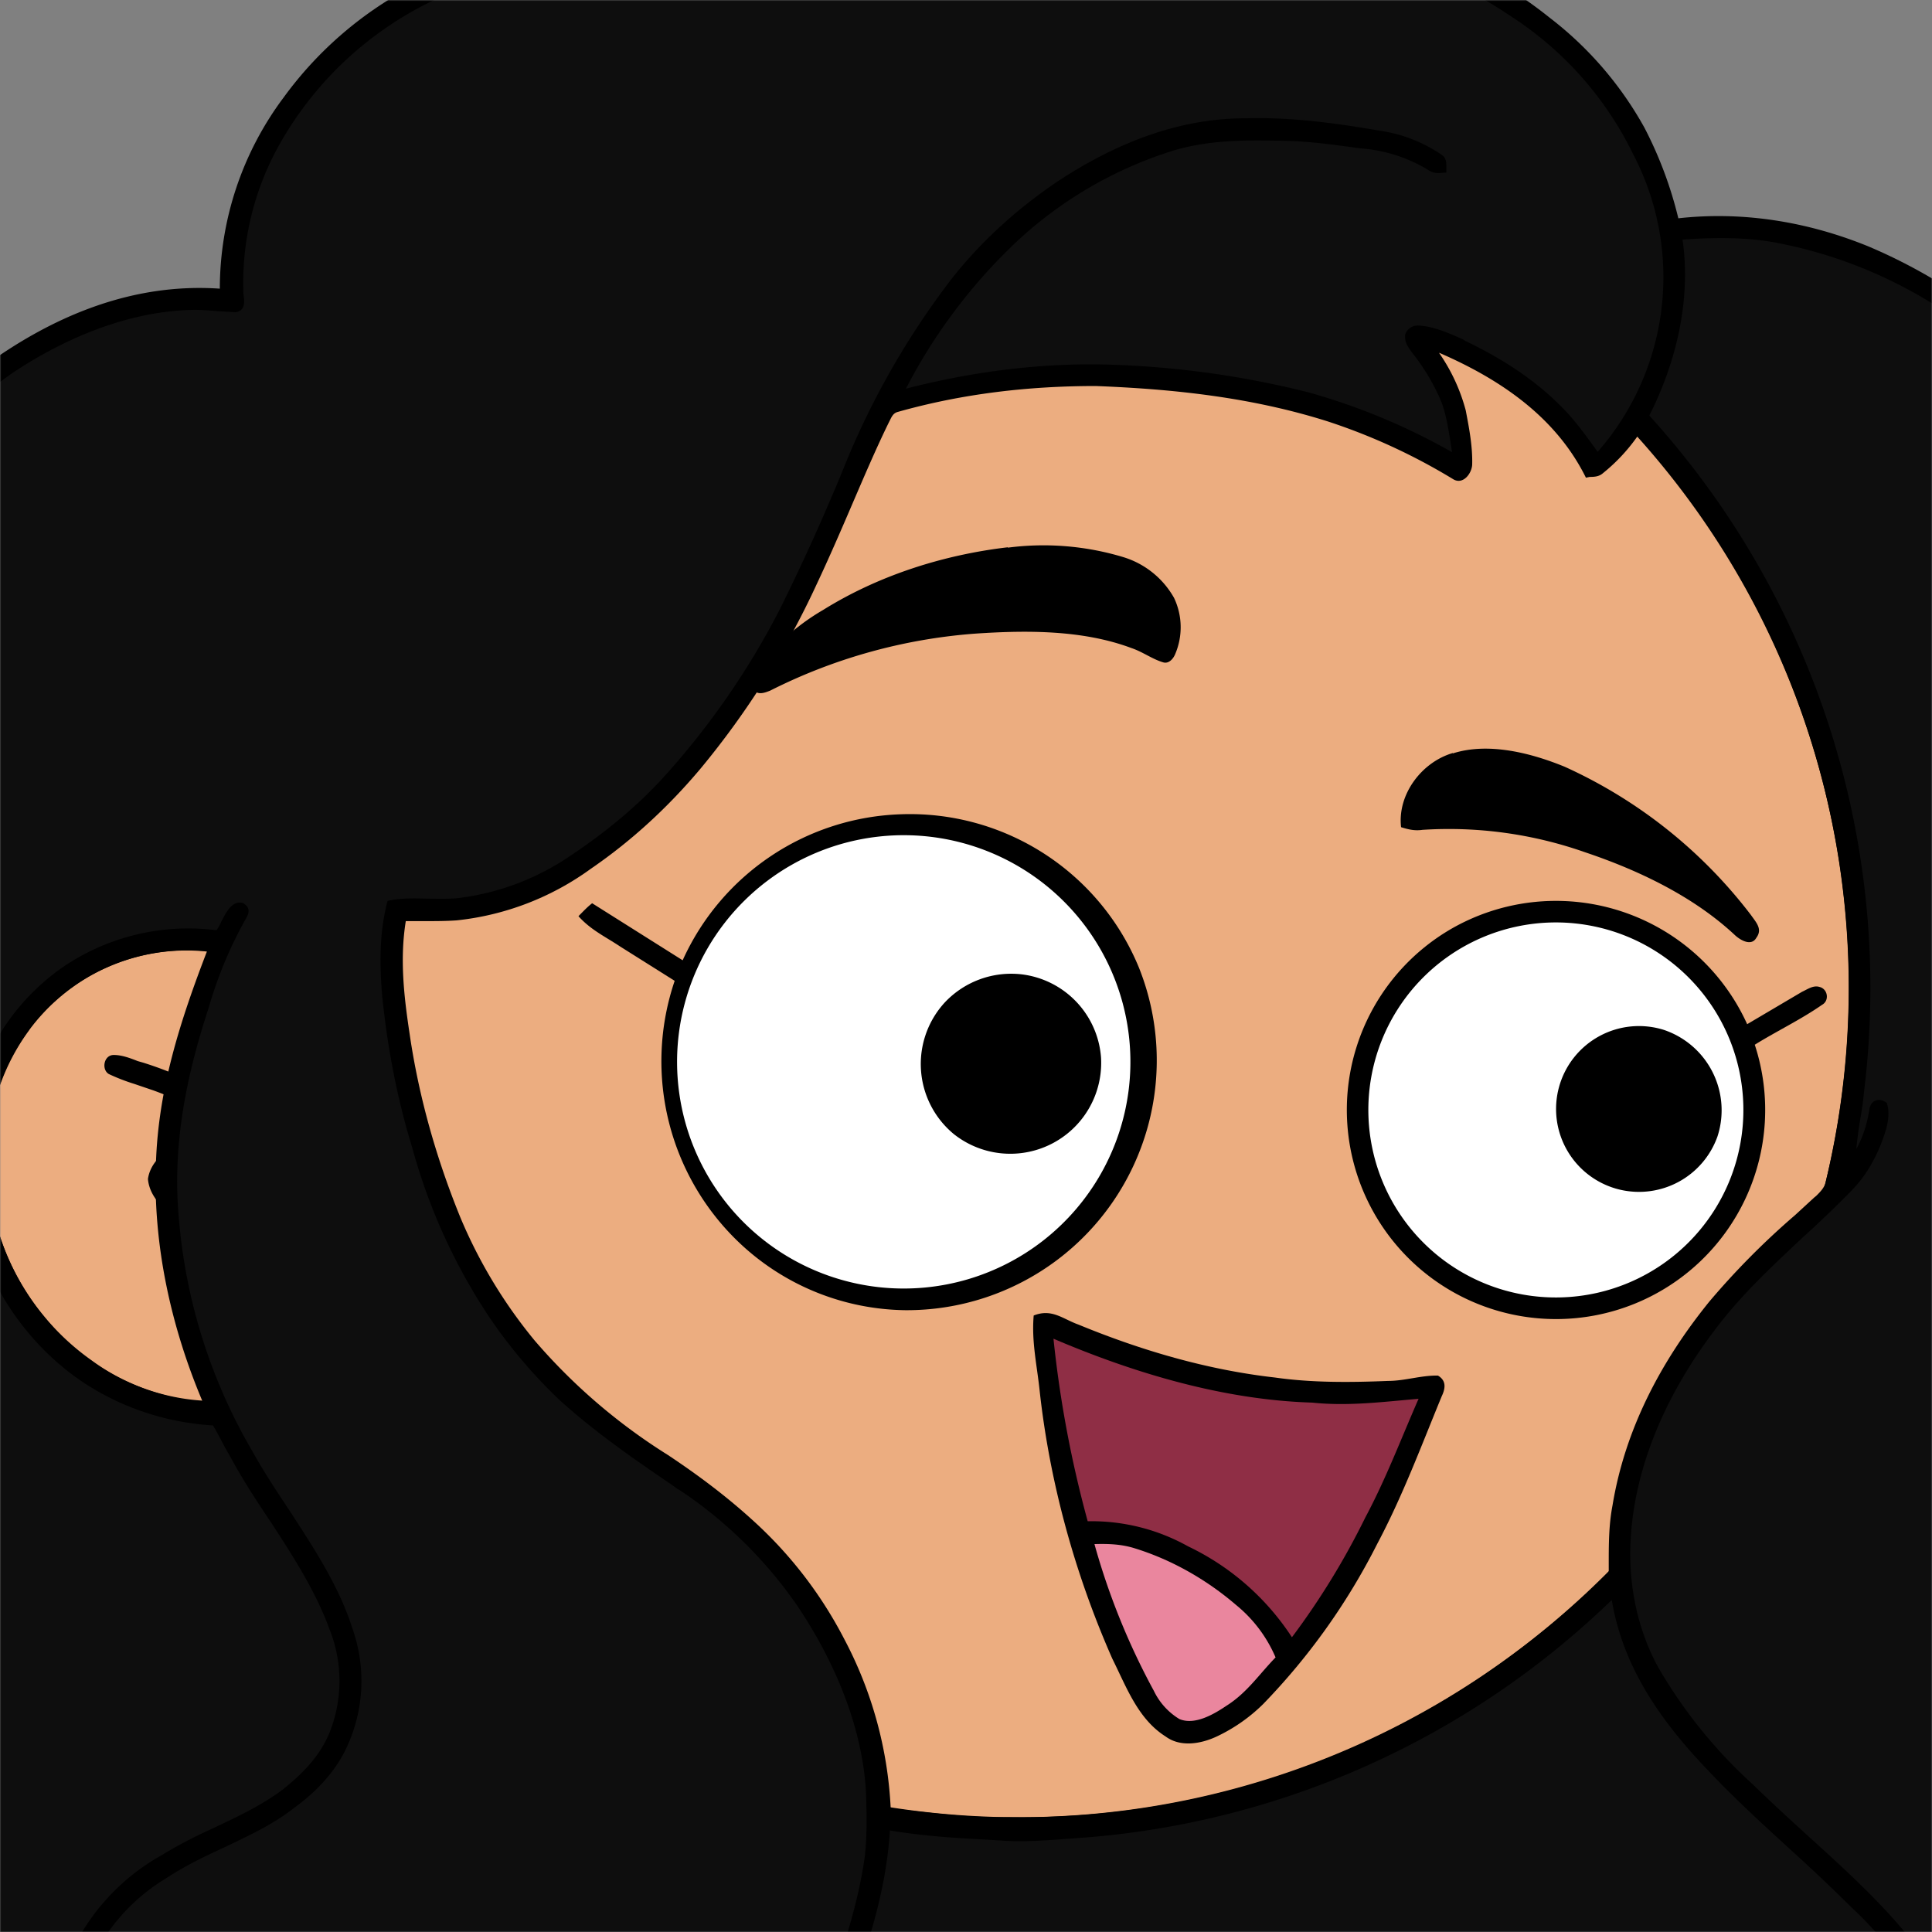
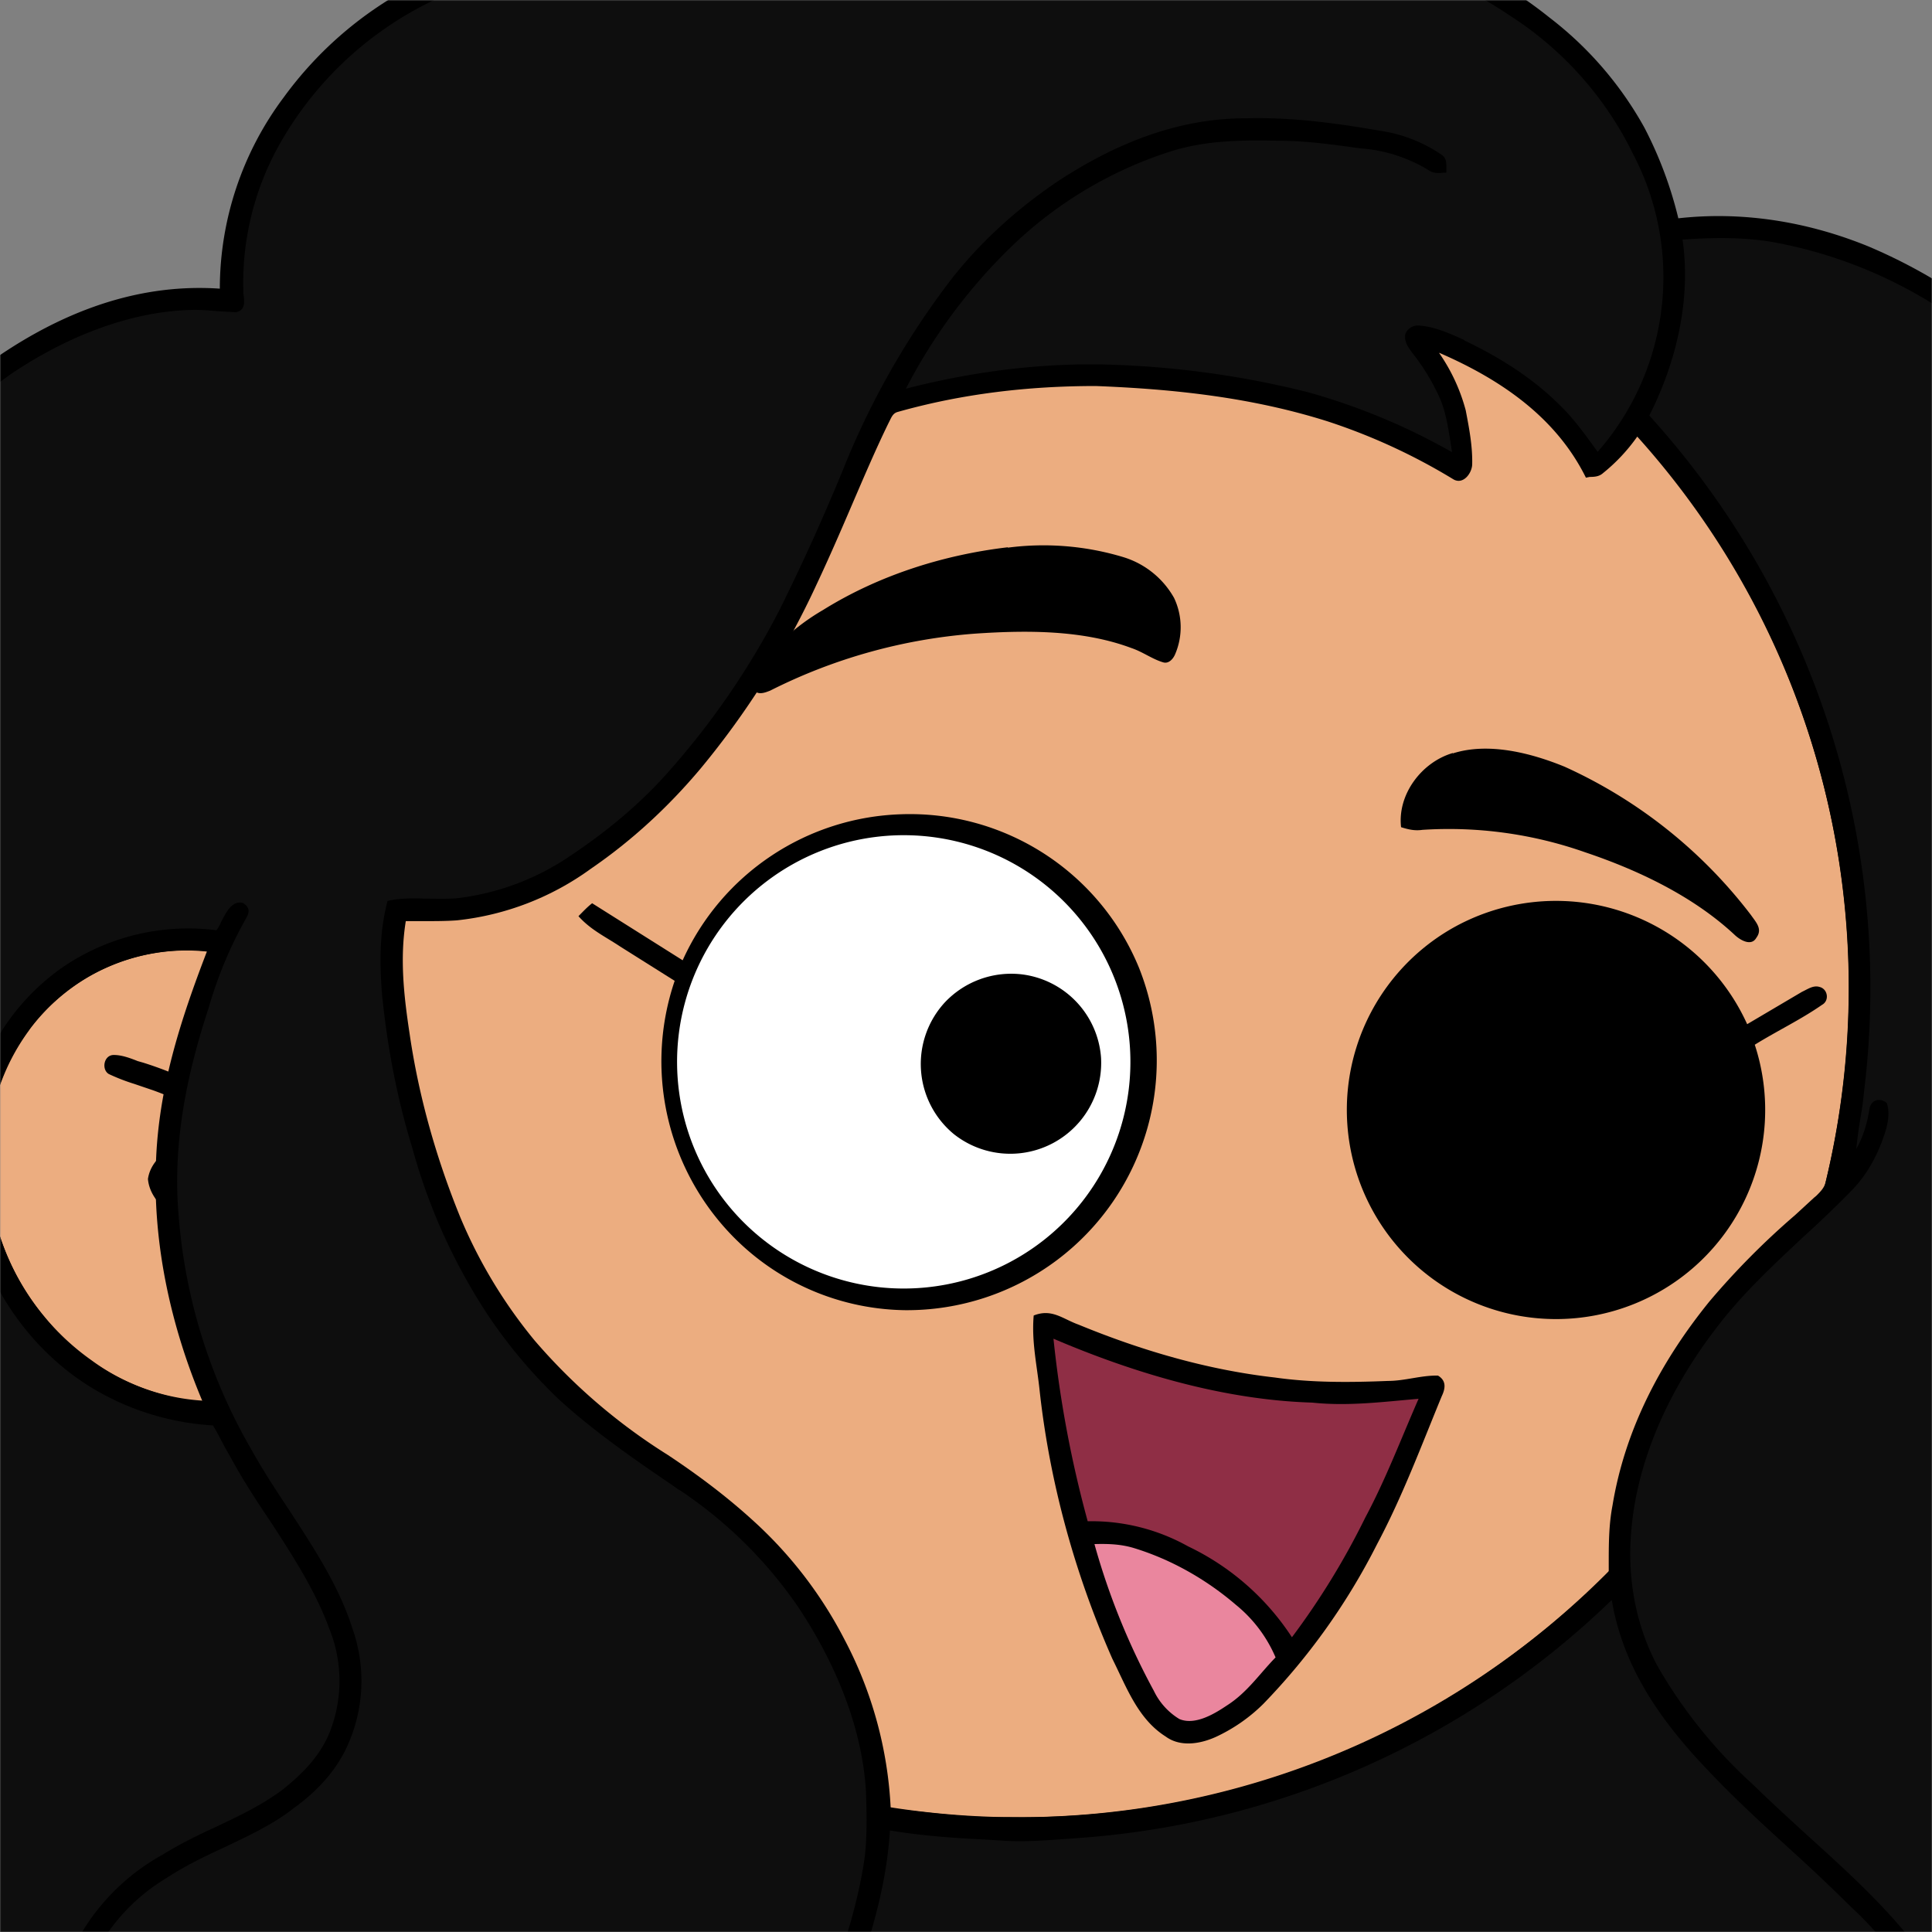
<svg xmlns="http://www.w3.org/2000/svg" viewBox="0 0 762 762" fill="none" shape-rendering="auto">
  <rect x="0" y="0" width="762" height="762" fill="#808080" stroke="none" />
  <mask id="viewboxMask">
    <rect width="762" height="762" rx="0" ry="0" x="0" y="0" fill="#fff" />
  </mask>
  <g mask="url(#viewboxMask)">
    <g transform="scale(-1 1) translate(-762 0)">
      <g transform="translate(-190.5 -190.5) scale(1.5)">
        <path d="M396 164.8a224.8 224.8 0 0 1 104.8 42.4c6.2 4.9 12.5 9.4 18 15a225.4 225.4 0 0 1 71.8 149 58.5 58.5 0 0 1 50.9 42.2 71 71 0 0 1-27.6 76.5c-11 7.7-24.5 12-38 11.7-5 0-10-1.6-15-1.8-1.9 2.2-3.3 4.9-4.8 7.3A223.3 223.3 0 0 1 389 609.8c-11 .7-21.9 2-33 .7a223.7 223.7 0 0 1-178.8-342.3A223.4 223.4 0 0 1 352 163.5c14.6-1.4 29.4-.3 44 1.3Z" fill="#000" />
        <path fill-rule="evenodd" clip-rule="evenodd" d="M498.8 213.2A216 216 0 0 0 363 169c-13-.2-26.2 1.6-39 4a218 218 0 0 0-113.6 365.5 218.5 218.5 0 0 0 260.4 40.2c35-18.8 64.2-47.3 84.4-81.5l-3-1.6c-2.8-1.4-5.7-3-8-5-2.2-2-.3-5.8 2.7-4.7 1.5.7 3 1.6 4.4 2.4a55 55 0 0 0 59.6-3.6 64.5 64.5 0 0 0 25-69.8 53.1 53.1 0 0 0-24-31 52.6 52.6 0 0 0-47-2.8c-1.6.8-3.4 1.5-5 1.3-2.5-.2-2.8-4.2-.6-5.2 8-4 16.5-5.6 25.4-6.4a217 217 0 0 0-72-146.4c-4.4-4-8.7-8.1-13.9-11.3Zm107.6 196.2c2-1.2 1.3-5.1-1.4-5-2 0-4.2.8-6.2 1.6l-1.4.4a95.1 95.1 0 0 0-25.5 12.4c-2.2 2-2.2 4.4.1 6.2a92 92 0 0 0 5.2 2.8 36 36 0 0 1 13 9.2c-.2 1.9-2 3.4-3.4 4.5l-.2.2c-3.9 3-8.8 5-13.6 7-2.5 1-4.9 2-7.1 3.1-1.7.8-2.6 2.2-1.6 3.9 1 2 3.2 1.1 5 .5l.6-.2 5.4-2.3c5.4-2.3 11-4.5 15.4-8 2.7-2.1 5.1-5.1 5.4-8.7-.5-3.4-2.7-5.7-5.3-7.8a83 83 0 0 0-11.6-7.2l-1.1-.6c5.4-3 10.8-5.6 16.6-7.7l5-1.7a52 52 0 0 0 6.7-2.6Z" fill="#ecad80" />
        <g transform="translate(-161 -83)">
          <path d="M559 424.1a65.3 65.3 0 0 1 57.5 38.4l23.8-15c1.3 1 2.4 2.2 3.6 3.4-3.2 3.6-7.1 5.4-11 8l-14.3 9a65.8 65.8 0 0 1-18 69.8 64.6 64.6 0 0 1-42.6 16.8 65.7 65.7 0 0 1-61.5-90 65.1 65.1 0 0 1 62.5-40.4Z" fill="#000" />
          <path d="M549.3 430.3a59.6 59.6 0 1 1 15.1 118.2 59.6 59.6 0 0 1-15.1-118.2Z" fill="#fff" />
          <path d="M414 454a55 55 0 1 1-79.4 30.7c-5.8-3.6-12.1-6.6-17.7-10.5-2-1.1-1.5-4.2.7-4.7 1.6-.5 3.1.6 4.6 1.3l14.4 8.5A55.2 55.2 0 0 1 414 454Z" fill="#000" />
-           <path d="M378.3 453.3a49.3 49.3 0 1 1 17.2 97.1 49.3 49.3 0 0 1-17.2-97.1Z" fill="#fff" />
          <path d="M527.3 466.2a24 24 0 0 1 20.2 7.3 23.9 23.9 0 0 1-2.3 34.7 23.9 23.9 0 0 1-38.7-20.2 23.8 23.8 0 0 1 20.8-21.8ZM358.5 480.8a21.8 21.8 0 1 1 11.6 42 21.9 21.9 0 0 1-25.7-14 22.3 22.3 0 0 1 14.1-28Z" fill="#000" />
        </g>
        <g transform="translate(-161 -83)">
          <path d="M531 353.9c17 2 34 7.4 48.6 16.5a57 57 0 0 1 18.3 16.9c.9 1.2 1.2 3.5-.2 4.3-1.2 1.2-2.9.5-4.2 0a143 143 0 0 0-54-15c-13.4-.9-28.2-1-41 3.8-3 1-5.6 3-8.5 3.8-1.4.3-2.5-1-3-2.2a18 18 0 0 1 .3-14.8 23 23 0 0 1 13.3-10.7A72.5 72.5 0 0 1 531 354ZM414 408c8.2 2.4 14.6 10.9 13.6 19.5-1.9.6-3.6 1-5.6.7a108 108 0 0 0-42.8 5.9c-14 4.7-28.5 11.6-39.4 21.8-1.4 1.3-4.3 3-5.6.7-1.7-2.3 0-4 1.4-6a128 128 0 0 1 49-39c8.8-3.6 20-6.5 29.4-3.5Z" fill="#000" />
        </g>
        <g transform="translate(-161 -83)">
          <path d="M524.2 555.9c.6 7-.9 13.2-1.6 20.1-2.7 24.2-9.3 48-19.1 70.2-3.7 7.4-6.7 15.8-14 20.4-3.8 2.8-9 2-13.2.1a44 44 0 0 1-12.4-8.6 171.3 171.3 0 0 1-30-42.1c-6.7-12.6-11.6-25.8-17-38.9-1-2.1-1.2-4.1 1-5.4 4.4-.1 8.7 1.4 13.1 1.4 9.9.4 20 .5 29.8-.9 17.7-2 35.1-7.1 51.6-13.9 4.2-1.5 7-4.3 11.8-2.4Z" fill="#000" />
          <path d="M519 562a298 298 0 0 1-9 48 52 52 0 0 0-26.4 6.6 67 67 0 0 0-27.3 23.9A197.7 197.7 0 0 1 437 609c-5.4-10.1-9.4-20.7-14-31.2 9.4.8 18.5 2 28 1 23.2-.7 46.7-7.7 68-16.8Z" fill="#8F2E45" />
          <path d="M508.2 616.1a184 184 0 0 1-15.6 38.5 17.5 17.5 0 0 1-6.7 7.4c-4 1.7-9-1.2-12.4-3.5-5.4-3.4-8.6-8.3-12.9-12.7A36 36 0 0 1 471 632c7.8-6.7 17.1-12 27-15 3.4-1 6.7-1.1 10.2-1Z" fill="#EA869E" />
        </g>
        <g transform="translate(-161 -83)" />
        <g transform="translate(-161 -83)" />
        <g transform="translate(-161 -83)">
          <g fill-rule="evenodd" clip-rule="evenodd">
            <path d="M565 187.8c14.4 3.8 29.8 8.3 42.4 16.1 11-5.8 23.2-8.4 35.6-8.8a98.4 98.4 0 0 1 78.4 40.5 84 84 0 0 1 16.8 50.3c23.3-1.6 44.4 7.4 62.8 21a171.7 171.7 0 0 1 59.1 86c4.5 14.3 6.4 29.2 7 44.1l-.6 7.5-.3 4.3a88 88 0 0 1-13.6 40.2 170.2 170.2 0 0 1 26 52.5c7 23.2 9.8 49.3 4 73 8 .4 15.8.9 23.6 2.2 11.8 2.3 23.1 8.3 32.9 15.2a68.2 68.2 0 0 1 26.4 33.6c4.1 12 4 23.8 3.6 36.3v5.8c-.1 6.6-.2 13.3 1.5 19.4 2 8 6.8 15.3 13.3 20.1 5.7 3.9 12 6.7 19 5.8h1.8c2.4-.2 5-.4 5.1 3a40 40 0 0 1-14 14.9c-8.4 5.5-18 9.8-28.1 10.1v.5c.1 5.8.3 11.3-.5 17.1-1.6 10.7-5.1 21-10.2 30.5a130.1 130.1 0 0 1-43 46.5l-1.1-.6c-1.3-.7-2.8-1.6-2.8-3 0-1.5.2-3 .4-4.6.2-1.8.4-3.5.4-5.3a37 37 0 0 0-12.5-26.4c-9.8-9-23-13.9-36.3-14.6a70.6 70.6 0 0 1 9 56c-4.2 18.1-14 34.9-27.6 47.5a79.7 79.7 0 0 1-44.1 21.7c-.5 3.5-1.2 7-3 10.1a46.2 46.2 0 0 1-20.8 18.3A57.1 57.1 0 0 1 743 980c-2.4-.3-4.3-2.6-3.3-5l2.4-2.3c1.7-1.5 3.3-3 4.4-5.2 4.8-8.6 6-19.3 2.7-28.7a28 28 0 0 0-18.7-18.3A42.7 42.7 0 0 0 713 919c-11.5 1.4-22.5 5.4-33.3 9.4l-9.1 3.2c-15.7 5.2-31 9.8-47.6 10.5-14-.1-27.7-3.6-38.9-12.3a56 56 0 0 1-20.7-34.8c-2.6-12.8-2-25.7.4-38.4a79.4 79.4 0 0 0-26.6 46.4c-.9 5.5-.5 10.8.6 16.2.6 2-.4 2.7-1.7 3.6l-1 .8c-5.4-3.4-7.8-8.5-10.5-14l-.4-.8c-4-8.9-7-18-8.4-27.8-.8-9.1-.3-18.3 2-27.2 2.5-9.6 7-19.8 14.3-26.7 6.4-5.7 14.9-9.4 23.1-13a211.2 211.2 0 0 0 10.7-4.9c6.4-3 12.6-6 15.6-12.7 4.6-10.8 2.6-23.8-.2-34.8A60.2 60.2 0 0 1 546 786a78.9 78.9 0 0 1-51-3.2 65 65 0 0 1-1 24 65.9 65.9 0 0 1-29 38.2 111 111 0 0 1-56.7 16.5c-.9 13.4-8 24.3-17.3 33.5a117.6 117.6 0 0 1-53.5 28.7 104.1 104.1 0 0 1-43.7 2l-1-.3c-1.6-.4-3.1-.7-4-2.3-.2-2 0-4.3 2.4-4.8l3-.6c4.8-1 9.3-1.8 13.4-5 4.8-3.8 6.7-9.8 7.2-15.7.1-8-4-14.9-9.7-20a68.8 68.8 0 0 0-27.3-13.6c-7.8-2-15.8-3.9-23.8-4.4-5.2-.6-10.7-.2-16.1.2-6 .4-11.8.9-17.4 0a39.4 39.4 0 0 1-23.2-12.6c-4.6-5-7.2-11.2-8.8-17.8-5 7.4-7.8 16.4-5.6 25.2a14 14 0 0 0 3.1 5.6c.7.8 1.3 1.6 1.8 2.5.3 2.7-3.5 4.7-5.8 3.7-10.3-2.6-20-6-26.8-14.6a38.8 38.8 0 0 1-37.8-10.6A74.8 74.8 0 0 1 98 803c-3.7-17.5-3.4-36 .5-53.5 3.9-17.4 11.8-35.3 24.5-48.2a31.3 31.3 0 0 1-14.2-18.3 66.7 66.7 0 0 1-1.6-34 53 53 0 0 1 16-30.4 28.6 28.6 0 0 1-13-15 48.4 48.4 0 0 1 5.6-43.8c3-4.4 7.1-8.6 12-11 2-1.3 5.1-.3 5.4 2.2-.1 1.6-.5 3.3-.9 4.9-.4 1.7-.8 3.3-1 5-1 8.9 2.2 18 8.5 24.2a38 38 0 0 0 25.2 10.4c13 .4 26-4.3 36-12.6a47 47 0 0 0 16.3-26.8c-8.8-17.9-9.6-37.6-8-57.1a119.5 119.5 0 0 1 19.3-52.7c1-1.5 2-3 .8-4.7a93.3 93.3 0 0 1-10.2-51.8 141.5 141.5 0 0 1 85.5-115c15.9-6.5 33-9.3 50-7.4 2-8.3 5-16.3 8.9-23.8a93.5 93.5 0 0 1 25-29c21.2-17 48-25.8 74.4-30.4 34-5.7 68.7-5 102 3.7Zm-147.4 115a48 48 0 0 0-7 15.1c-.9 4.7-1.8 9.4-1.7 14.1 0 2.4 2.4 5.6 5 4a157.6 157.6 0 0 1 33-15.2c19.9-6.3 40.3-8.5 61-9.3 17.6 0 35 2 52 6.8 1.2.3 1.6 1.2 2.1 2.2l.5 1c3.4 7 6.5 14.3 9.6 21.5 3 7 6 13.9 9.2 20.7a220.8 220.8 0 0 0 30.5 48.4c8.4 10 18 18.9 28.8 26.3a73 73 0 0 0 35.3 13.6c2.8.2 5.6.2 8.4.2h5c1.6 9.9.5 19.7-1 29.6-2.4 16.5-7 32.7-13.3 48.2a129.2 129.2 0 0 1-19.6 32.5 153.4 153.4 0 0 1-34.9 30c-8 5.3-15.6 11-22.6 17.4A110.3 110.3 0 0 0 574 641a105.8 105.8 0 0 0-12.2 44.5l-2 .2c-9.6 1.1-19.2 2.3-29 2.1a216 216 0 0 1-85.6-16.2c-27-11-51.5-27.7-72.2-48.2V621.4c0-5.3 0-10.4-1-15.6-3.3-20-12.7-37.8-25.4-53.5a202.2 202.2 0 0 0-22.6-22.8l-5-4.6-.6-.5c-1-1-2-2-2.4-3.4a216.6 216.6 0 0 1 49.5-196.2 47 47 0 0 0 9 9.6c1 .9 2.2 1 3.5 1l1 .2c7.9-16 22.6-25.9 38.5-32.8Zm370.7 178a51.4 51.4 0 0 0-46.7-20.6c7 18.2 12.8 36.1 13.4 55.8.8 21.4-4 43-12.3 62.6a60.5 60.5 0 0 0 41.6-22.3 64.3 64.3 0 0 0 14.9-41.3 56 56 0 0 0-11-34.3Z" fill="#000" />
            <path d="M519 186.7c21.5.9 42.9 5.5 63.2 12.2 7.4 2.5 14.7 5.5 21.4 9.5 1.6 1 3.5 1.8 5.4 1.2l3.9-1.8 3.3-1.5c8.1-3.3 17-5.2 25.8-5.2a92 92 0 0 1 80.3 46.5 74.4 74.4 0 0 1 9.7 39.6c-.3 2.1-.6 4.4 2 4.9l5-.3c2.4-.2 4.7-.4 7-.3 16.6.5 33.2 7.5 46.9 16.7a159.2 159.2 0 0 1 52 62A156.6 156.6 0 0 1 861 434c.3 17.6-3 35.5-12.6 50.5l-.8 1.5c-1.1 1.8-2.2 3.5-.4 5.7 13 17.2 22.3 37.5 27.7 58.3 5.1 20.3 7.4 43.4 1.7 63.8-6-1.1-11.7-2.3-16.9-5.6a66.7 66.7 0 0 1-19-17 28 28 0 0 1-3.7-8.6h-1.4c-1.2 0-2.1-.2-2.9 1.3-.5 2.7 1 5.7 2.2 8a58.6 58.6 0 0 0 15 16.2 51 51 0 0 0 14.5 8.7 97.9 97.9 0 0 0 27.8 4.2c4 .2 7.8.4 11.7 1.2a76.4 76.4 0 0 1 28 11.9 66 66 0 0 1 27 30.8 78.3 78.3 0 0 1 4.3 34.6c-.4 7.5-.8 14.9.5 22.5a43 43 0 0 0 14.3 27.9c6.4 5.4 14 8.6 22.5 9.2a52.7 52.7 0 0 1-35.4 16.2c-2.8 1.2-3.6 6.2-3.3 9 .6 12.6-2.2 25-7.3 36.5-8.2 18.3-22 33.7-38 45.8.7-8.1-1-16-4.9-23.2a54.1 54.1 0 0 0-29.2-24A69.4 69.4 0 0 0 858 815c-3-.2-4.7 3-3.5 5.4.7 1.2 1.6 2.3 2.4 3.4 1.1 1.6 2.3 3.2 3.2 5 7.3 13 8.8 28.1 6.2 42.6a88.6 88.6 0 0 1-25.8 48 75 75 0 0 1-40.8 20.7l-4.6.9c-1.3.8-1.4 2.2-1.6 3.6l-.1 1.3c-.5 7-4.7 12.3-9.8 16.6A55.7 55.7 0 0 1 748 975c3.5-4.5 6.1-9.2 7.4-14.9 3-12.7.6-27.7-9.3-37a39.4 39.4 0 0 0-29.5-10c-13.3.7-26 5.3-38.6 9.8-5 1.8-9.9 3.6-14.9 5.2-14.1 4.4-28 8.6-43 8a52.6 52.6 0 0 1-40.4-18.6 57.7 57.7 0 0 1-11.6-31.2 90.9 90.9 0 0 1 3-35c.5-1.8 1-3.5-.9-4.5-2.1-1-4 .6-5.6 1.9l-1 .8c-18.4 14.6-32.3 37-32.7 60.9-6.6-14.5-11.3-29-9.2-45a60 60 0 0 1 13.1-32.6c5.6-5.8 14-9.4 21.7-12.7l6-2.7 4.1-2c4.5-2 9-4 12.7-7 4-3 6.8-7 8.5-11.8 3.3-9.8 2.5-19.3.8-29.3a219.5 219.5 0 0 0-9.5-31.5c-4.3-12.1-8.6-24.2-10.5-37.7-.6-5.5-.5-11.2-.3-16.8v-.2c1-17.3 8.4-34.5 18-48.8A115 115 0 0 1 617 602l1-.6.8-.6c10.3-7 21-14.4 30.2-22.8a133 133 0 0 0 18.3-21.6 153.2 153.2 0 0 0 20.3-44.6c4-13 6.5-26.3 7.9-39.8.7-8.4.8-16.8-1.4-25.1-3.3-.8-6.9-.7-10.5-.6-2.5 0-5 .1-7.6-.1a66.6 66.6 0 0 1-30-11.2c-9-6-17.6-13-24.9-21.1a206 206 0 0 1-30.2-43.8 570 570 0 0 1-16.4-36.2l-.4-1a211 211 0 0 0-28.8-50.2c-8-10-17.7-18.6-28.3-25.6-14.9-9.6-31.1-16.1-49-16-11.8-.3-23.4 1.3-35 3.3a38.3 38.3 0 0 0-16.2 6.4c-1.1.8-1.1 2-1.1 3.2v1.4h.7c1.6.2 2.8.2 4.2-.8a40 40 0 0 1 17.8-5.6c7.2-1 14.3-2 21.6-2 9.3-.2 18.5-.1 27.5 2.6a107.2 107.2 0 0 1 42.1 24.8 143.9 143.9 0 0 1 28.2 37.8c-16.3-4.2-33-6.5-49.8-6.4a244 244 0 0 0-55.8 7.3 166.8 166.8 0 0 0-38 15.8l.3-2c.7-4.3 1.3-8.6 3-12.4a56.2 56.2 0 0 1 7.3-11.9c1-1.4 2-2.8 1.7-4.7a3.5 3.5 0 0 0-3.5-2.3c-4 .2-8 2-11.8 3.7l-.4.3c-9 4.3-17.5 9.6-24.6 16.6-4 3.8-7 8.1-10.3 12.6a69.7 69.7 0 0 1-9.3-78.3 90.1 90.1 0 0 1 32.4-36.4c23.9-16.1 53.8-23.6 82-26.5 12.7-1 25.2-2 38-.9Zm222.6 273.5c7 18.2 12.8 36.1 13.4 55.8a147.3 147.3 0 0 0 0 0c-.6-19.7-6.4-37.6-13.4-55.8Zm-379.3-141c-7.1-14-11-30.6-8.7-46.2-8.5-.6-17.2-.7-25.6 1a121 121 0 0 0-60.4 31.6 135.2 135.2 0 0 0-41.4 75.4A90.6 90.6 0 0 0 234 438c4.8-6.5 9.5-13 14.8-19.1 1.3-1.6 2.5-3.3 3.6-5l3-4.4c2-1 4.2.1 3.9 2.6-1.6 4.3-4.9 8.3-8 12l-2.3 3a216.5 216.5 0 0 0-16.3 23.6 120 120 0 0 0-16.2 39.2A115 115 0 0 0 215 526c1 9.9 3.3 19.5 7.9 28.2 3.6 7.1 8 13.4 12.5 19.5 5.3 7.3 10.5 14.5 14 23a64.2 64.2 0 0 1 4.4 28.7v.2c-.2 2.2-.4 4.7-2 6.4-1.4 1.4-4.7.4-4.4-1.9 1.1-9.5 1-20-2.4-29-3.3-8.9-9-16.8-14.8-24.8a209 209 0 0 1-8.9-12.9 57.9 57.9 0 0 1-62.3 37.4 39.2 39.2 0 0 1-30.3-21.4 40.5 40.5 0 0 1-2.8-22.5 42.5 42.5 0 0 0-11 42.4c2 6.2 5.9 12.3 12.3 14.6.4.3 1 .5 1.4.6 1.5.6 2.9 1 3.1 2.8.6 2-.8 3-2.2 4l-.2.2a41 41 0 0 0-15 22.8 65.2 65.2 0 0 0-.8 34.3c2.3 7.9 6 15.3 14 18.5 5-3.8 10-7.1 16-9.1 1.5-.5 2.9-.5 4.3-.6h.8l.3 1.2c.3 1.4.6 2.6-.7 3.7l-3.6 1.5c-3 1.2-6 2.4-8.6 4.3a76 76 0 0 0-26.2 34.7 119.3 119.3 0 0 0-6.9 65.5c2.4 12.7 7.4 26 16 35.8a34.5 34.5 0 0 0 26.1 12.7c2 0 4-.3 6-.7 2.2-.4 4.6-.9 7-.6 4.2 8.3 12.8 11.2 21 14-5.4-14-.6-28.7 9.1-39.3 1-1.2 4.4-1 5.2.4.3 1 .3 2.2.3 3.4v2.1a32.7 32.7 0 0 0 27.4 27.5c5.1.7 10 .4 14.9 0l6.1-.4a91 91 0 0 1 23.5 1.5c13.8 2.6 27 6.2 38.7 14.2 6 4.2 11.4 10 14.1 16.7 4.1 9.5 2.4 21.5-4.5 29.4-2.3 2.7-5.3 4.2-8.4 5.9l-.8.4c19.7 1.1 40-4 57.6-12.9a89.3 89.3 0 0 0 32.5-26.6c4.3-6.1 7-12.7 7.9-20.1-10.7 0-21.6-1.5-31.9-4.3-2.9-1-3-3.6-.6-5.4a13 13 0 0 1 5 .6l1.9.4c24.3 5.3 50.7 3.7 73.4-6.6a69.4 69.4 0 0 0 34.2-30.8 49.4 49.4 0 0 0 3-36.8c1.6-2.3 3.6-4.3 6.5-2.8a68.5 68.5 0 0 0 35 7 66.2 66.2 0 0 0 38.5-14.3c5-4.4 8.7-9.2 11.3-15.4l-5-14.8c-5.5-15.3-10.8-30-11.9-47.2-8.4 1.4-16.8 2-25.2 2.4l-4.8.3c-4.8.3-9.4 0-14-.3l-6.8-.5a224.4 224.4 0 0 1-139-62.5c-3 18-13.2 32.2-25.5 45-6.6 7-13.8 13.6-21 20.2a477.5 477.5 0 0 0-16.4 15.5 93.8 93.8 0 0 0-17 21c-2 3.8-3.7 8.4-2.3 12.7 1.6 6.9 7.2 11.5 12.9 15a25.4 25.4 0 0 0 8.7 3.2c1.4.4 3.1 1 3 2.8.3 1.6-1 2.8-2.6 2.8-7.6-.2-14-4.5-19.5-9.3-6-5.4-10-13.4-8.5-21.6 1.3-6.6 5.6-13 9.7-18.2 8-10 17.9-18.9 27.6-27.7 4.7-4.3 9.4-8.6 13.8-12.9a128 128 0 0 0 25-31c5.3-9.8 7.6-21 7.2-32.1-.8-20.8-10-40.5-22.5-56.8-6.8-9-14.8-16.4-22.9-24-4.3-3.9-8.6-8-12.8-12.3-4.3-4.4-7.2-10-9-16-.6-2.1-1-4.8-.2-7 1.8-1.4 3.9-.9 4.5 1.3.6 3.9 1.6 7.4 3.5 10.8a110 110 0 0 0-1-7.6c-.4-2.4-.8-4.8-1-7.2a223.9 223.9 0 0 1 56.4-178Zm369.6 128.3c3-1 4.6 2.3 6 5 .3.8.8 1.6 1.2 2.1a58.5 58.5 0 0 1 41.1 10.2A59.4 59.4 0 0 1 804 503c5.6 28-8.7 58.3-33.3 72.6a69.5 69.5 0 0 1-30.7 9.2c-1.1 1.8-2 3.6-3 5.5l-2.7 4.8c-2.8 5-6 9.9-9.3 14.8-6 9.2-12 18.5-15.6 28.4a36.6 36.6 0 0 0 0 27.4c2.6 6.2 7.1 10.7 12.2 14.8 5.6 4.2 11.6 7 17.7 9.9 4.6 2.1 9.3 4.4 14 7.3a56.8 56.8 0 0 1 25.6 29.5 60.5 60.5 0 0 1 2 27.3l-.1.5c-.7 5.3-1.4 11.2-3.8 16-.5 1.2-2.7 3-4 1.7-1.9-.5-1.2-3.3-.8-4.7 2-6 3-11.6 3.2-18 .7-7.5.4-15-2.4-22a50.5 50.5 0 0 0-20.8-24.2c-5-3.3-10.3-5.8-15.5-8.2-6.2-3-12.4-5.8-18-10.2-5.5-4-10.2-8.8-13.3-14.8a41.3 41.3 0 0 1-2-32.6c3.5-11 10.1-21 16.6-31 3.4-5.1 6.8-10.3 9.7-15.5a145 145 0 0 0 19.3-61.5c1.7-19-2-37.2-7.9-55.1a108.6 108.6 0 0 0-9.5-22.9c-1-1.7-1.7-3.1.4-4.5Z" fill="#0e0e0e" />
          </g>
        </g>
        <g transform="translate(-161 -83)" />
      </g>
    </g>
  </g>
</svg>